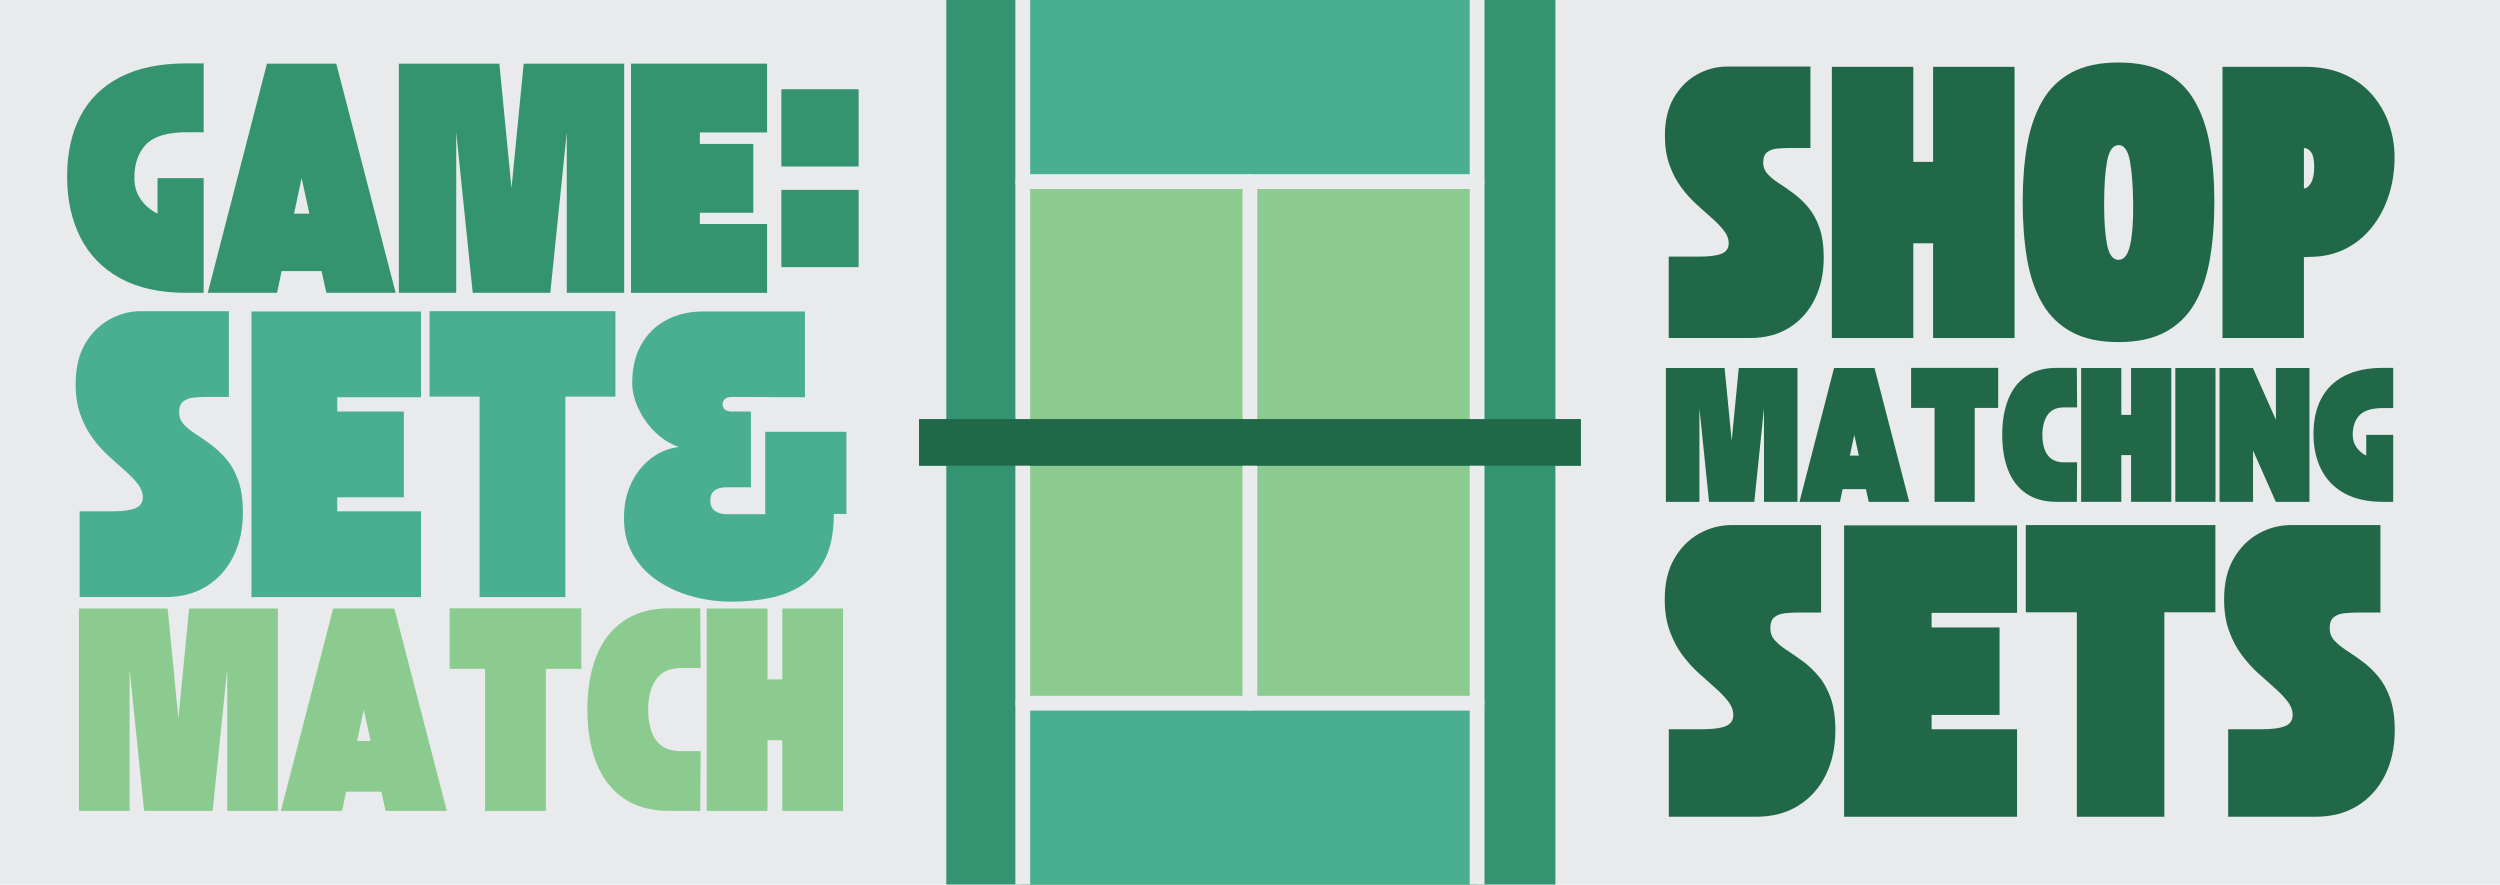
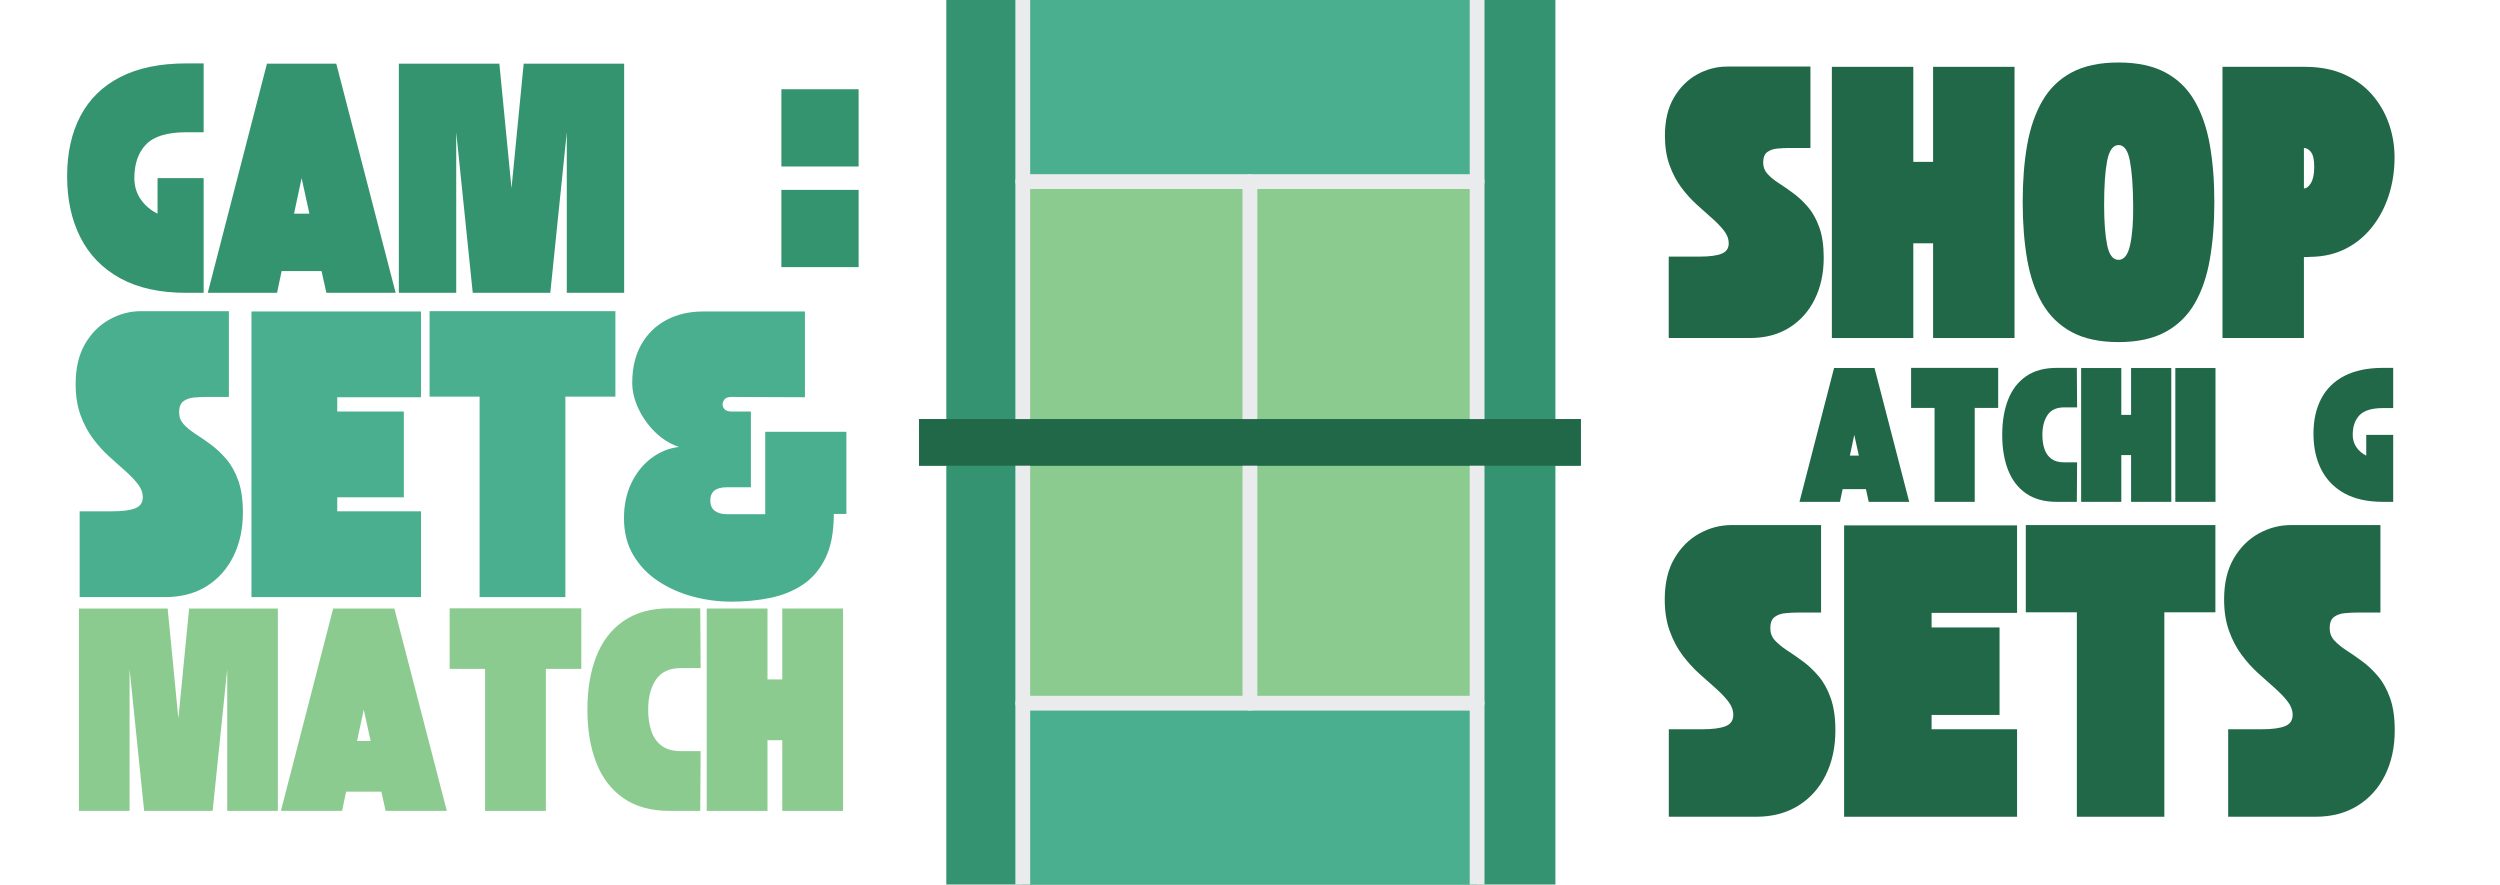
<svg xmlns="http://www.w3.org/2000/svg" version="1.0" preserveAspectRatio="xMidYMid meet" height="484" viewBox="0 0 1026 363" zoomAndPan="magnify" width="1368">
  <defs>
    <g />
  </defs>
  <rect fill-opacity="1" height="435.6" y="-36.3" fill="#ffffff" width="1231.2" x="-102.6" />
-   <rect fill-opacity="1" height="435.6" y="-36.3" fill="#e8eaeb" width="1231.2" x="-102.6" />
  <g fill-opacity="1" fill="#4aaf8f">
    <g transform="translate(29.278, 245.047)">
      <g>
        <path d="M 29.328 -40.953 C 29.328 -42.828 28.66 -44.625 27.328 -46.344 C 26.004 -48.07 24.305 -49.852 22.234 -51.688 C 20.16 -53.531 17.93 -55.523 15.547 -57.672 C 13.16 -59.828 10.93 -62.289 8.859 -65.062 C 6.785 -67.844 5.082 -71.07 3.75 -74.75 C 2.426 -78.426 1.766 -82.648 1.766 -87.422 C 1.766 -93.992 3.051 -99.488 5.625 -103.906 C 8.207 -108.32 11.551 -111.664 15.656 -113.938 C 19.77 -116.207 24.094 -117.344 28.625 -117.344 L 64.656 -117.344 L 64.656 -82.141 L 55.266 -82.141 C 53.703 -82.141 52.062 -82.062 50.344 -81.906 C 48.625 -81.75 47.176 -81.238 46 -80.375 C 44.82 -79.52 44.234 -77.992 44.234 -75.797 C 44.234 -73.922 44.859 -72.297 46.109 -70.922 C 47.367 -69.555 48.992 -68.227 50.984 -66.938 C 52.984 -65.656 55.098 -64.191 57.328 -62.547 C 59.555 -60.898 61.664 -58.906 63.656 -56.562 C 65.656 -54.219 67.281 -51.285 68.531 -47.766 C 69.781 -44.242 70.406 -39.898 70.406 -34.734 C 70.406 -28.004 69.113 -22.02 66.531 -16.781 C 63.945 -11.539 60.27 -7.43 55.5 -4.453 C 50.727 -1.484 45.055 0 38.484 0 L 3.406 0 L 3.406 -35.203 L 16.891 -35.203 C 21.035 -35.203 24.145 -35.613 26.219 -36.438 C 28.289 -37.258 29.328 -38.766 29.328 -40.953 Z M 29.328 -40.953" />
      </g>
    </g>
  </g>
  <g fill-opacity="1" fill="#4aaf8f">
    <g transform="translate(101.435, 245.047)">
      <g>
        <path d="M 71.344 0 L 1.766 0 L 1.766 -117.219 L 71.344 -117.219 L 71.344 -82.016 L 36.969 -82.016 L 36.969 -76.156 L 64.297 -76.156 L 64.297 -40.953 L 36.969 -40.953 L 36.969 -35.203 L 71.344 -35.203 Z M 71.344 0" />
      </g>
    </g>
  </g>
  <g fill-opacity="1" fill="#4aaf8f">
    <g transform="translate(174.53, 245.047)">
      <g>
        <path d="M 1.766 -82.266 L 1.766 -117.344 L 78.031 -117.344 L 78.031 -82.266 L 57.5 -82.266 L 57.5 0 L 22.297 0 L 22.297 -82.266 Z M 1.766 -82.266" />
      </g>
    </g>
  </g>
  <g fill-opacity="1" fill="#4aaf8f">
    <g transform="translate(254.313, 245.047)">
      <g>
        <path d="M 1.766 -32.391 C 1.766 -37.785 2.781 -42.594 4.812 -46.812 C 6.844 -51.039 9.578 -54.445 13.016 -57.031 C 16.461 -59.613 20.223 -61.141 24.297 -61.609 C 20.535 -62.93 17.227 -65.02 14.375 -67.875 C 11.52 -70.738 9.27 -73.945 7.625 -77.5 C 5.977 -81.062 5.156 -84.523 5.156 -87.891 C 5.156 -94.066 6.406 -99.344 8.906 -103.719 C 11.414 -108.102 14.859 -111.445 19.234 -113.75 C 23.617 -116.062 28.629 -117.219 34.266 -117.219 L 76.031 -117.219 L 76.031 -82.016 L 46 -82.141 C 44.594 -82.141 43.633 -81.844 43.125 -81.25 C 42.613 -80.664 42.32 -80.023 42.25 -79.328 C 42.164 -78.547 42.414 -77.82 43 -77.156 C 43.594 -76.488 44.594 -76.156 46 -76.156 L 53.859 -76.156 L 53.859 -45.062 L 43.891 -45.062 C 39.43 -45.062 37.203 -43.258 37.203 -39.656 C 37.203 -37.707 37.828 -36.281 39.078 -35.375 C 40.328 -34.477 41.93 -34.031 43.891 -34.031 L 59.734 -34.031 L 59.734 -67.828 L 93.047 -67.828 L 93.047 -34.141 L 87.891 -34.141 C 87.891 -26.785 86.754 -20.758 84.484 -16.062 C 82.211 -11.375 79.102 -7.719 75.156 -5.094 C 71.207 -2.477 66.727 -0.664 61.719 0.344 C 56.719 1.363 51.438 1.875 45.875 1.875 C 40.477 1.875 35.176 1.172 29.969 -0.234 C 24.77 -1.641 20.039 -3.75 15.781 -6.562 C 11.52 -9.383 8.117 -12.945 5.578 -17.25 C 3.035 -21.551 1.766 -26.598 1.766 -32.391 Z M 1.766 -32.391" />
      </g>
    </g>
  </g>
  <g fill-opacity="1" fill="#8bcb8f">
    <g transform="translate(31.144, 332.792)">
      <g>
        <path d="M 1.25 -83.062 L 37.656 -83.062 L 42.062 -37.906 L 46.469 -83.062 L 82.891 -83.062 L 82.891 0 L 62.109 0 L 62.109 -58.203 L 56.125 0 L 28.016 0 L 22.031 -58.203 L 22.031 0 L 1.25 0 Z M 1.25 -83.062" />
      </g>
    </g>
  </g>
  <g fill-opacity="1" fill="#8bcb8f">
    <g transform="translate(115.279, 332.792)">
      <g>
        <path d="M 25.109 0 L 0 0 L 21.453 -83.062 L 46.562 -83.062 L 68.094 0 L 42.984 0 L 41.234 -7.891 L 26.766 -7.891 Z M 34 -41.562 L 31.266 -28.688 L 36.828 -28.688 Z M 34 -41.562" />
      </g>
    </g>
  </g>
  <g fill-opacity="1" fill="#8bcb8f">
    <g transform="translate(183.285, 332.792)">
      <g>
        <path d="M 1.25 -58.281 L 1.25 -83.141 L 55.281 -83.141 L 55.281 -58.281 L 40.734 -58.281 L 40.734 0 L 15.797 0 L 15.797 -58.281 Z M 1.25 -58.281" />
      </g>
    </g>
  </g>
  <g fill-opacity="1" fill="#8bcb8f">
    <g transform="translate(239.818, 332.792)">
      <g>
        <path d="M 1.25 -41.562 C 1.25 -49.883 2.469 -57.16 4.906 -63.391 C 7.344 -69.629 11.066 -74.477 16.078 -77.938 C 21.098 -81.406 27.43 -83.141 35.078 -83.141 L 47.562 -83.141 L 47.719 -58.609 C 46.164 -58.609 44.711 -58.609 43.359 -58.609 C 42.004 -58.609 40.77 -58.609 39.656 -58.609 C 34.945 -58.609 31.523 -57.031 29.391 -53.875 C 27.254 -50.719 26.188 -46.613 26.188 -41.562 C 26.188 -38.238 26.629 -35.285 27.516 -32.703 C 28.398 -30.129 29.828 -28.125 31.797 -26.688 C 33.766 -25.25 36.359 -24.531 39.578 -24.531 C 41.016 -24.531 42.441 -24.531 43.859 -24.531 C 45.273 -24.531 46.562 -24.531 47.719 -24.531 L 47.562 0 L 35.078 0 C 27.43 0 21.098 -1.727 16.078 -5.188 C 11.066 -8.656 7.344 -13.504 4.906 -19.734 C 2.469 -25.973 1.25 -33.25 1.25 -41.562 Z M 1.25 -41.562" />
      </g>
    </g>
  </g>
  <g fill-opacity="1" fill="#8bcb8f">
    <g transform="translate(288.785, 332.792)">
      <g>
        <path d="M 1.25 -83.062 L 26.188 -83.062 L 26.188 -53.953 L 32.266 -53.953 L 32.266 -83.062 L 57.203 -83.062 L 57.203 0 L 32.266 0 L 32.266 -29.016 L 26.188 -29.016 L 26.188 0 L 1.25 0 Z M 1.25 -83.062" />
      </g>
    </g>
  </g>
  <g fill-opacity="1" fill="#34946f">
    <g transform="translate(26.141, 120.178)">
      <g>
        <path d="M 1.406 -47.828 C 1.406 -57.367 3.223 -65.609 6.859 -72.547 C 10.504 -79.484 15.953 -84.816 23.203 -88.547 C 30.453 -92.285 39.508 -94.156 50.375 -94.156 L 57.438 -94.156 L 57.438 -65.906 L 50.375 -65.906 C 42.531 -65.906 37.004 -64.238 33.797 -60.906 C 30.598 -57.582 29 -52.973 29 -47.078 C 29 -43.816 29.859 -40.93 31.578 -38.422 C 33.305 -35.91 35.617 -33.93 38.516 -32.484 L 38.516 -47.078 L 57.438 -47.078 L 57.438 0 L 50.375 0 C 39.508 0 30.453 -1.988 23.203 -5.969 C 15.953 -9.957 10.504 -15.547 6.859 -22.734 C 3.223 -29.922 1.406 -38.285 1.406 -47.828 Z M 1.406 -47.828" />
      </g>
    </g>
  </g>
  <g fill-opacity="1" fill="#34946f">
    <g transform="translate(85.266, 120.178)">
      <g>
        <path d="M 28.438 0 L 0 0 L 24.297 -94.062 L 52.734 -94.062 L 77.109 0 L 48.672 0 L 46.703 -8.938 L 30.312 -8.938 Z M 38.516 -47.078 L 35.406 -32.484 L 41.719 -32.484 Z M 38.516 -47.078" />
      </g>
    </g>
  </g>
  <g fill-opacity="1" fill="#34946f">
    <g transform="translate(162.28, 120.178)">
      <g>
        <path d="M 1.406 -94.062 L 42.656 -94.062 L 47.641 -42.938 L 52.641 -94.062 L 93.875 -94.062 L 93.875 0 L 70.328 0 L 70.328 -65.906 L 63.562 0 L 31.734 0 L 24.953 -65.906 L 24.953 0 L 1.406 0 Z M 1.406 -94.062" />
      </g>
    </g>
  </g>
  <g fill-opacity="1" fill="#34946f">
    <g transform="translate(257.559, 120.178)">
      <g>
-         <path d="M 57.25 0 L 1.406 0 L 1.406 -94.062 L 57.25 -94.062 L 57.25 -65.812 L 29.656 -65.812 L 29.656 -61.109 L 51.594 -61.109 L 51.594 -32.859 L 29.656 -32.859 L 29.656 -28.25 L 57.25 -28.25 Z M 57.25 0" />
-       </g>
+         </g>
    </g>
  </g>
  <g fill-opacity="1" fill="#34946f">
    <g transform="translate(316.216, 120.178)">
      <g />
    </g>
  </g>
  <g fill-opacity="1" fill="#34946f">
    <g transform="translate(317.333, 109.629)">
      <g>
        <path d="M 35.047 0 L 3.344 0 L 3.344 -31.703 L 35.047 -31.703 Z M 35.047 -41.297 L 3.344 -41.297 L 3.344 -73 L 35.047 -73 Z M 35.047 -41.297" />
      </g>
    </g>
  </g>
  <path fill-rule="nonzero" fill-opacity="1" d="M 638.34 171.992 L 638.34 -6.695 L 388.363 -6.695 L 388.363 171.992 L 377.164 171.992 L 377.164 191.121 L 388.363 191.121 L 388.363 369.805 L 638.34 369.805 L 638.34 191.121 L 648.781 191.121 L 648.781 171.992 Z M 638.34 171.992" fill="#349370" />
  <path fill-rule="nonzero" fill-opacity="1" d="M 512.973 191.121 L 606.203 191.121 L 606.203 288.586 L 512.973 288.586 Z M 512.973 191.121" fill="#8bcb8f" />
  <path fill-rule="nonzero" fill-opacity="1" d="M 419.742 191.121 L 512.973 191.121 L 512.973 288.586 L 419.742 288.586 Z M 419.742 191.121" fill="#8bcb8f" />
  <path fill-rule="nonzero" fill-opacity="1" d="M 419.742 74.527 L 512.973 74.527 L 512.973 171.992 L 419.742 171.992 Z M 419.742 74.527" fill="#8bcb8f" />
  <path fill-rule="nonzero" fill-opacity="1" d="M 512.973 74.527 L 606.203 74.527 L 606.203 171.992 L 512.973 171.992 Z M 512.973 74.527" fill="#8bcb8f" />
  <path fill-rule="nonzero" fill-opacity="1" d="M 419.742 288.586 L 606.203 288.586 L 606.203 369.805 L 419.742 369.805 Z M 419.742 288.586" fill="#4aaf8f" />
  <path fill-rule="nonzero" fill-opacity="1" d="M 419.742 -6.695 L 606.203 -6.695 L 606.203 74.527 L 419.742 74.527 Z M 419.742 -6.695" fill="#4aaf8f" />
  <path fill-rule="nonzero" fill-opacity="1" d="M 416.707 -6.695 L 416.707 171.992 C 416.707 173.672 418.066 175.027 419.742 175.027 C 421.418 175.027 422.777 173.672 422.777 171.992 L 422.777 -6.695 Z M 416.707 -6.695" fill="#eaebec" />
  <path fill-rule="nonzero" fill-opacity="1" d="M 603.168 -6.695 L 603.168 171.992 C 603.168 173.672 604.527 175.027 606.203 175.027 C 607.879 175.027 609.238 173.672 609.238 171.992 L 609.238 -6.695 Z M 603.168 -6.695" fill="#eaebec" />
  <path fill-rule="nonzero" fill-opacity="1" d="M 512.973 175.027 C 511.297 175.027 509.938 173.672 509.938 171.992 L 509.938 74.527 C 509.938 72.848 511.297 71.492 512.973 71.492 C 514.648 71.492 516.008 72.848 516.008 74.527 L 516.008 171.992 C 516.008 173.668 514.648 175.027 512.973 175.027 Z M 512.973 175.027" fill="#eaebec" />
  <path fill-rule="nonzero" fill-opacity="1" d="M 606.203 77.562 L 419.742 77.562 C 418.066 77.562 416.707 76.207 416.707 74.527 C 416.707 72.848 418.066 71.492 419.742 71.492 L 606.203 71.492 C 607.879 71.492 609.238 72.848 609.238 74.527 C 609.238 76.207 607.879 77.562 606.203 77.562 Z M 606.203 77.562" fill="#eaebec" />
  <path fill-rule="nonzero" fill-opacity="1" d="M 419.742 188.086 C 418.066 188.086 416.707 189.441 416.707 191.121 L 416.707 369.805 L 422.777 369.805 L 422.777 191.121 C 422.777 189.445 421.418 188.086 419.742 188.086 Z M 419.742 188.086" fill="#eaebec" />
  <path fill-rule="nonzero" fill-opacity="1" d="M 606.203 188.086 C 604.527 188.086 603.168 189.441 603.168 191.121 L 603.168 369.805 L 609.238 369.805 L 609.238 191.121 C 609.238 189.445 607.879 188.086 606.203 188.086 Z M 606.203 188.086" fill="#eaebec" />
  <path fill-rule="nonzero" fill-opacity="1" d="M 512.973 291.621 C 511.297 291.621 509.938 290.266 509.938 288.586 L 509.938 191.121 C 509.938 189.441 511.297 188.086 512.973 188.086 C 514.648 188.086 516.008 189.441 516.008 191.121 L 516.008 288.586 C 516.008 290.266 514.648 291.621 512.973 291.621 Z M 512.973 291.621" fill="#eaebec" />
  <path fill-rule="nonzero" fill-opacity="1" d="M 606.203 291.621 L 419.742 291.621 C 418.066 291.621 416.707 290.266 416.707 288.586 C 416.707 286.906 418.066 285.551 419.742 285.551 L 606.203 285.551 C 607.879 285.551 609.238 286.906 609.238 288.586 C 609.238 290.266 607.879 291.621 606.203 291.621 Z M 606.203 291.621" fill="#eaebec" />
  <path fill-rule="nonzero" fill-opacity="1" d="M 377.164 171.992 L 648.781 171.992 L 648.781 191.121 L 377.164 191.121 Z M 377.164 171.992" fill="#216849" />
  <g fill-opacity="1" fill="#216849">
    <g transform="translate(681.612, 138.725)">
      <g>
        <path d="M 27.859 -38.875 C 27.859 -40.656 27.223 -42.363 25.953 -44 C 24.691 -45.633 23.078 -47.32 21.109 -49.062 C 19.141 -50.812 17.02 -52.707 14.75 -54.75 C 12.488 -56.789 10.375 -59.129 8.406 -61.766 C 6.438 -64.41 4.82 -67.477 3.562 -70.969 C 2.301 -74.457 1.672 -78.469 1.672 -83 C 1.672 -89.238 2.895 -94.453 5.344 -98.641 C 7.801 -102.836 10.977 -106.016 14.875 -108.172 C 18.77 -110.328 22.875 -111.406 27.188 -111.406 L 61.391 -111.406 L 61.391 -77.984 L 52.469 -77.984 C 50.988 -77.984 49.43 -77.906 47.797 -77.75 C 46.16 -77.602 44.785 -77.125 43.672 -76.312 C 42.555 -75.5 42 -74.051 42 -71.969 C 42 -70.188 42.594 -68.645 43.781 -67.344 C 44.969 -66.039 46.508 -64.773 48.406 -63.547 C 50.301 -62.328 52.305 -60.938 54.422 -59.375 C 56.535 -57.82 58.539 -55.93 60.438 -53.703 C 62.332 -51.473 63.875 -48.688 65.062 -45.344 C 66.25 -42 66.844 -37.875 66.844 -32.969 C 66.844 -26.582 65.613 -20.898 63.156 -15.922 C 60.707 -10.953 57.219 -7.055 52.688 -4.234 C 48.164 -1.41 42.785 0 36.547 0 L 3.234 0 L 3.234 -33.422 L 16.047 -33.422 C 19.984 -33.422 22.938 -33.812 24.906 -34.594 C 26.875 -35.375 27.859 -36.801 27.859 -38.875 Z M 27.859 -38.875" />
      </g>
    </g>
  </g>
  <g fill-opacity="1" fill="#216849">
    <g transform="translate(750.124, 138.725)">
      <g>
        <path d="M 1.672 -111.297 L 35.094 -111.297 L 35.094 -72.297 L 43.219 -72.297 L 43.219 -111.297 L 76.641 -111.297 L 76.641 0 L 43.219 0 L 43.219 -38.875 L 35.094 -38.875 L 35.094 0 L 1.672 0 Z M 1.672 -111.297" />
      </g>
    </g>
  </g>
  <g fill-opacity="1" fill="#216849">
    <g transform="translate(828.439, 138.725)">
      <g>
        <path d="M 41 1.672 C 33.27 1.672 26.863 0.297 21.781 -2.453 C 16.695 -5.203 12.688 -9.098 9.75 -14.141 C 6.812 -19.191 4.727 -25.242 3.5 -32.297 C 2.281 -39.359 1.672 -47.195 1.672 -55.812 C 1.672 -64.426 2.281 -72.223 3.5 -79.203 C 4.727 -86.191 6.812 -92.227 9.75 -97.312 C 12.688 -102.395 16.695 -106.289 21.781 -109 C 26.863 -111.719 33.27 -113.078 41 -113.078 C 48.719 -113.078 55.117 -111.719 60.203 -109 C 65.297 -106.289 69.305 -102.395 72.234 -97.312 C 75.172 -92.227 77.254 -86.191 78.484 -79.203 C 79.711 -72.223 80.328 -64.426 80.328 -55.812 C 80.328 -47.195 79.711 -39.359 78.484 -32.297 C 77.254 -25.242 75.172 -19.191 72.234 -14.141 C 69.305 -9.098 65.297 -5.203 60.203 -2.453 C 55.117 0.297 48.719 1.672 41 1.672 Z M 41 -79.203 C 38.695 -79.129 37.133 -76.938 36.312 -72.625 C 35.5 -68.32 35.094 -62.312 35.094 -54.594 C 35.094 -47.832 35.5 -42.391 36.312 -38.266 C 37.133 -34.141 38.695 -32.078 41 -32.078 C 43.301 -32.078 44.895 -34.141 45.781 -38.266 C 46.676 -42.391 47.086 -47.832 47.016 -54.594 C 46.941 -62.312 46.492 -68.344 45.672 -72.688 C 44.859 -77.031 43.301 -79.203 41 -79.203 Z M 41 -79.203" />
      </g>
    </g>
  </g>
  <g fill-opacity="1" fill="#216849">
    <g transform="translate(910.43, 138.725)">
      <g>
        <path d="M 1.672 0 L 1.672 -111.297 L 35.531 -111.297 C 41.695 -111.297 47.082 -110.254 51.688 -108.172 C 56.289 -106.098 60.113 -103.297 63.156 -99.766 C 66.207 -96.234 68.492 -92.258 70.016 -87.844 C 71.535 -83.426 72.297 -78.879 72.297 -74.203 C 72.297 -68.629 71.5 -63.391 69.906 -58.484 C 68.312 -53.586 66.023 -49.266 63.047 -45.516 C 60.078 -41.766 56.477 -38.812 52.25 -36.656 C 48.02 -34.5 43.227 -33.383 37.875 -33.312 C 37.426 -33.312 37.238 -33.312 37.312 -33.312 C 37.395 -33.312 37.344 -33.289 37.156 -33.25 C 36.969 -33.219 36.281 -33.203 35.094 -33.203 L 35.094 0 Z M 35.094 -77.984 L 35.094 -61.391 C 36.133 -61.391 37.098 -62.129 37.984 -63.609 C 38.879 -65.098 39.328 -67.289 39.328 -70.188 C 39.328 -73.082 38.898 -75.102 38.047 -76.25 C 37.191 -77.406 36.207 -77.984 35.094 -77.984 Z M 35.094 -77.984" />
      </g>
    </g>
  </g>
  <g fill-opacity="1" fill="#216849">
    <g transform="translate(682.861, 205.958)">
      <g>
-         <path d="M 0.828 -54.922 L 24.906 -54.922 L 27.828 -25.078 L 30.734 -54.922 L 54.812 -54.922 L 54.812 0 L 41.078 0 L 41.078 -38.484 L 37.109 0 L 18.531 0 L 14.578 -38.484 L 14.578 0 L 0.828 0 Z M 0.828 -54.922" />
-       </g>
+         </g>
    </g>
  </g>
  <g fill-opacity="1" fill="#216849">
    <g transform="translate(738.51, 205.958)">
      <g>
        <path d="M 16.609 0 L 0 0 L 14.188 -54.922 L 30.797 -54.922 L 45.031 0 L 28.422 0 L 27.266 -5.219 L 17.703 -5.219 Z M 22.484 -27.484 L 20.672 -18.969 L 24.359 -18.969 Z M 22.484 -27.484" />
      </g>
    </g>
  </g>
  <g fill-opacity="1" fill="#216849">
    <g transform="translate(783.49, 205.958)">
      <g>
        <path d="M 0.828 -38.547 L 0.828 -54.984 L 36.562 -54.984 L 36.562 -38.547 L 26.938 -38.547 L 26.938 0 L 10.453 0 L 10.453 -38.547 Z M 0.828 -38.547" />
      </g>
    </g>
  </g>
  <g fill-opacity="1" fill="#216849">
    <g transform="translate(820.882, 205.958)">
      <g>
        <path d="M 0.828 -27.484 C 0.828 -32.984 1.629 -37.797 3.234 -41.922 C 4.848 -46.047 7.312 -49.254 10.625 -51.547 C 13.945 -53.836 18.141 -54.984 23.203 -54.984 L 31.453 -54.984 L 31.562 -38.766 C 30.531 -38.766 29.566 -38.766 28.672 -38.766 C 27.773 -38.766 26.961 -38.766 26.234 -38.766 C 23.109 -38.766 20.836 -37.719 19.422 -35.625 C 18.016 -33.539 17.312 -30.828 17.312 -27.484 C 17.312 -25.285 17.602 -23.332 18.188 -21.625 C 18.781 -19.926 19.727 -18.598 21.031 -17.641 C 22.332 -16.691 24.047 -16.219 26.172 -16.219 C 27.129 -16.219 28.07 -16.219 29 -16.219 C 29.938 -16.219 30.789 -16.219 31.562 -16.219 L 31.453 0 L 23.203 0 C 18.141 0 13.945 -1.145 10.625 -3.438 C 7.312 -5.727 4.848 -8.938 3.234 -13.062 C 1.629 -17.188 0.828 -21.992 0.828 -27.484 Z M 0.828 -27.484" />
      </g>
    </g>
  </g>
  <g fill-opacity="1" fill="#216849">
    <g transform="translate(853.27, 205.958)">
      <g>
        <path d="M 0.828 -54.922 L 17.312 -54.922 L 17.312 -35.688 L 21.328 -35.688 L 21.328 -54.922 L 37.828 -54.922 L 37.828 0 L 21.328 0 L 21.328 -19.188 L 17.312 -19.188 L 17.312 0 L 0.828 0 Z M 0.828 -54.922" />
      </g>
    </g>
  </g>
  <g fill-opacity="1" fill="#216849">
    <g transform="translate(891.927, 205.958)">
      <g>
        <path d="M 0.828 0 L 0.828 -54.922 L 17.312 -54.922 L 17.312 0 Z M 0.828 0" />
      </g>
    </g>
  </g>
  <g fill-opacity="1" fill="#216849">
    <g transform="translate(910.073, 205.958)">
      <g>
-         <path d="M 0.828 -54.922 L 14.516 -54.922 L 23.969 -33.656 L 23.969 -54.922 L 37.719 -54.922 L 37.719 0 L 23.922 0 L 14.578 -21.062 L 14.578 0 L 0.828 0 Z M 0.828 -54.922" />
-       </g>
+         </g>
    </g>
  </g>
  <g fill-opacity="1" fill="#216849">
    <g transform="translate(948.62, 205.958)">
      <g>
        <path d="M 0.828 -27.938 C 0.828 -33.508 1.891 -38.316 4.016 -42.359 C 6.141 -46.41 9.316 -49.523 13.547 -51.703 C 17.785 -53.891 23.078 -54.984 29.422 -54.984 L 33.547 -54.984 L 33.547 -38.484 L 29.422 -38.484 C 24.836 -38.484 21.609 -37.508 19.734 -35.562 C 17.867 -33.625 16.938 -30.93 16.938 -27.484 C 16.938 -25.586 17.438 -23.906 18.438 -22.438 C 19.445 -20.969 20.797 -19.812 22.484 -18.969 L 22.484 -27.484 L 33.547 -27.484 L 33.547 0 L 29.422 0 C 23.078 0 17.785 -1.16 13.547 -3.484 C 9.316 -5.816 6.141 -9.082 4.016 -13.281 C 1.891 -17.477 0.828 -22.363 0.828 -27.938 Z M 0.828 -27.938" />
      </g>
    </g>
  </g>
  <g fill-opacity="1" fill="#216849">
    <g transform="translate(681.414, 335.194)">
      <g>
        <path d="M 29.922 -41.781 C 29.922 -43.695 29.242 -45.531 27.891 -47.281 C 26.535 -49.039 24.801 -50.859 22.688 -52.734 C 20.57 -54.609 18.297 -56.641 15.859 -58.828 C 13.422 -61.023 11.145 -63.539 9.031 -66.375 C 6.914 -69.207 5.18 -72.5 3.828 -76.25 C 2.473 -80 1.797 -84.305 1.797 -89.172 C 1.797 -95.879 3.113 -101.488 5.75 -106 C 8.383 -110.508 11.797 -113.922 15.984 -116.234 C 20.172 -118.547 24.578 -119.703 29.203 -119.703 L 65.953 -119.703 L 65.953 -83.797 L 56.375 -83.797 C 54.781 -83.797 53.102 -83.711 51.344 -83.547 C 49.594 -83.391 48.117 -82.875 46.922 -82 C 45.723 -81.125 45.125 -79.566 45.125 -77.328 C 45.125 -75.41 45.758 -73.754 47.031 -72.359 C 48.312 -70.961 49.969 -69.602 52 -68.281 C 54.039 -66.969 56.195 -65.473 58.469 -63.797 C 60.75 -62.117 62.906 -60.082 64.938 -57.688 C 66.969 -55.301 68.625 -52.312 69.906 -48.719 C 71.188 -45.125 71.828 -40.695 71.828 -35.438 C 71.828 -28.57 70.508 -22.461 67.875 -17.109 C 65.238 -11.766 61.484 -7.578 56.609 -4.547 C 51.742 -1.516 45.961 0 39.266 0 L 3.469 0 L 3.469 -35.906 L 17.234 -35.906 C 21.461 -35.906 24.633 -36.32 26.75 -37.156 C 28.863 -38 29.922 -39.539 29.922 -41.781 Z M 29.922 -41.781" />
      </g>
    </g>
  </g>
  <g fill-opacity="1" fill="#216849">
    <g transform="translate(755.022, 335.194)">
      <g>
        <path d="M 72.781 0 L 1.797 0 L 1.797 -119.578 L 72.781 -119.578 L 72.781 -83.672 L 37.703 -83.672 L 37.703 -77.688 L 65.594 -77.688 L 65.594 -41.781 L 37.703 -41.781 L 37.703 -35.906 L 72.781 -35.906 Z M 72.781 0" />
      </g>
    </g>
  </g>
  <g fill-opacity="1" fill="#216849">
    <g transform="translate(829.588, 335.194)">
      <g>
        <path d="M 1.797 -83.906 L 1.797 -119.703 L 79.609 -119.703 L 79.609 -83.906 L 58.656 -83.906 L 58.656 0 L 22.75 0 L 22.75 -83.906 Z M 1.797 -83.906" />
      </g>
    </g>
  </g>
  <g fill-opacity="1" fill="#216849">
    <g transform="translate(910.976, 335.194)">
      <g>
        <path d="M 29.922 -41.781 C 29.922 -43.695 29.242 -45.531 27.891 -47.281 C 26.535 -49.039 24.801 -50.859 22.688 -52.734 C 20.57 -54.609 18.297 -56.641 15.859 -58.828 C 13.422 -61.023 11.145 -63.539 9.031 -66.375 C 6.914 -69.207 5.18 -72.5 3.828 -76.25 C 2.473 -80 1.797 -84.305 1.797 -89.172 C 1.797 -95.879 3.113 -101.488 5.75 -106 C 8.383 -110.508 11.797 -113.922 15.984 -116.234 C 20.172 -118.547 24.578 -119.703 29.203 -119.703 L 65.953 -119.703 L 65.953 -83.797 L 56.375 -83.797 C 54.781 -83.797 53.102 -83.711 51.344 -83.547 C 49.594 -83.391 48.117 -82.875 46.922 -82 C 45.723 -81.125 45.125 -79.566 45.125 -77.328 C 45.125 -75.41 45.758 -73.754 47.031 -72.359 C 48.312 -70.961 49.969 -69.602 52 -68.281 C 54.039 -66.969 56.195 -65.473 58.469 -63.797 C 60.75 -62.117 62.906 -60.082 64.938 -57.688 C 66.969 -55.301 68.625 -52.312 69.906 -48.719 C 71.188 -45.125 71.828 -40.695 71.828 -35.438 C 71.828 -28.57 70.508 -22.461 67.875 -17.109 C 65.238 -11.766 61.484 -7.578 56.609 -4.547 C 51.742 -1.516 45.961 0 39.266 0 L 3.469 0 L 3.469 -35.906 L 17.234 -35.906 C 21.461 -35.906 24.633 -36.32 26.75 -37.156 C 28.863 -38 29.922 -39.539 29.922 -41.781 Z M 29.922 -41.781" />
      </g>
    </g>
  </g>
</svg>